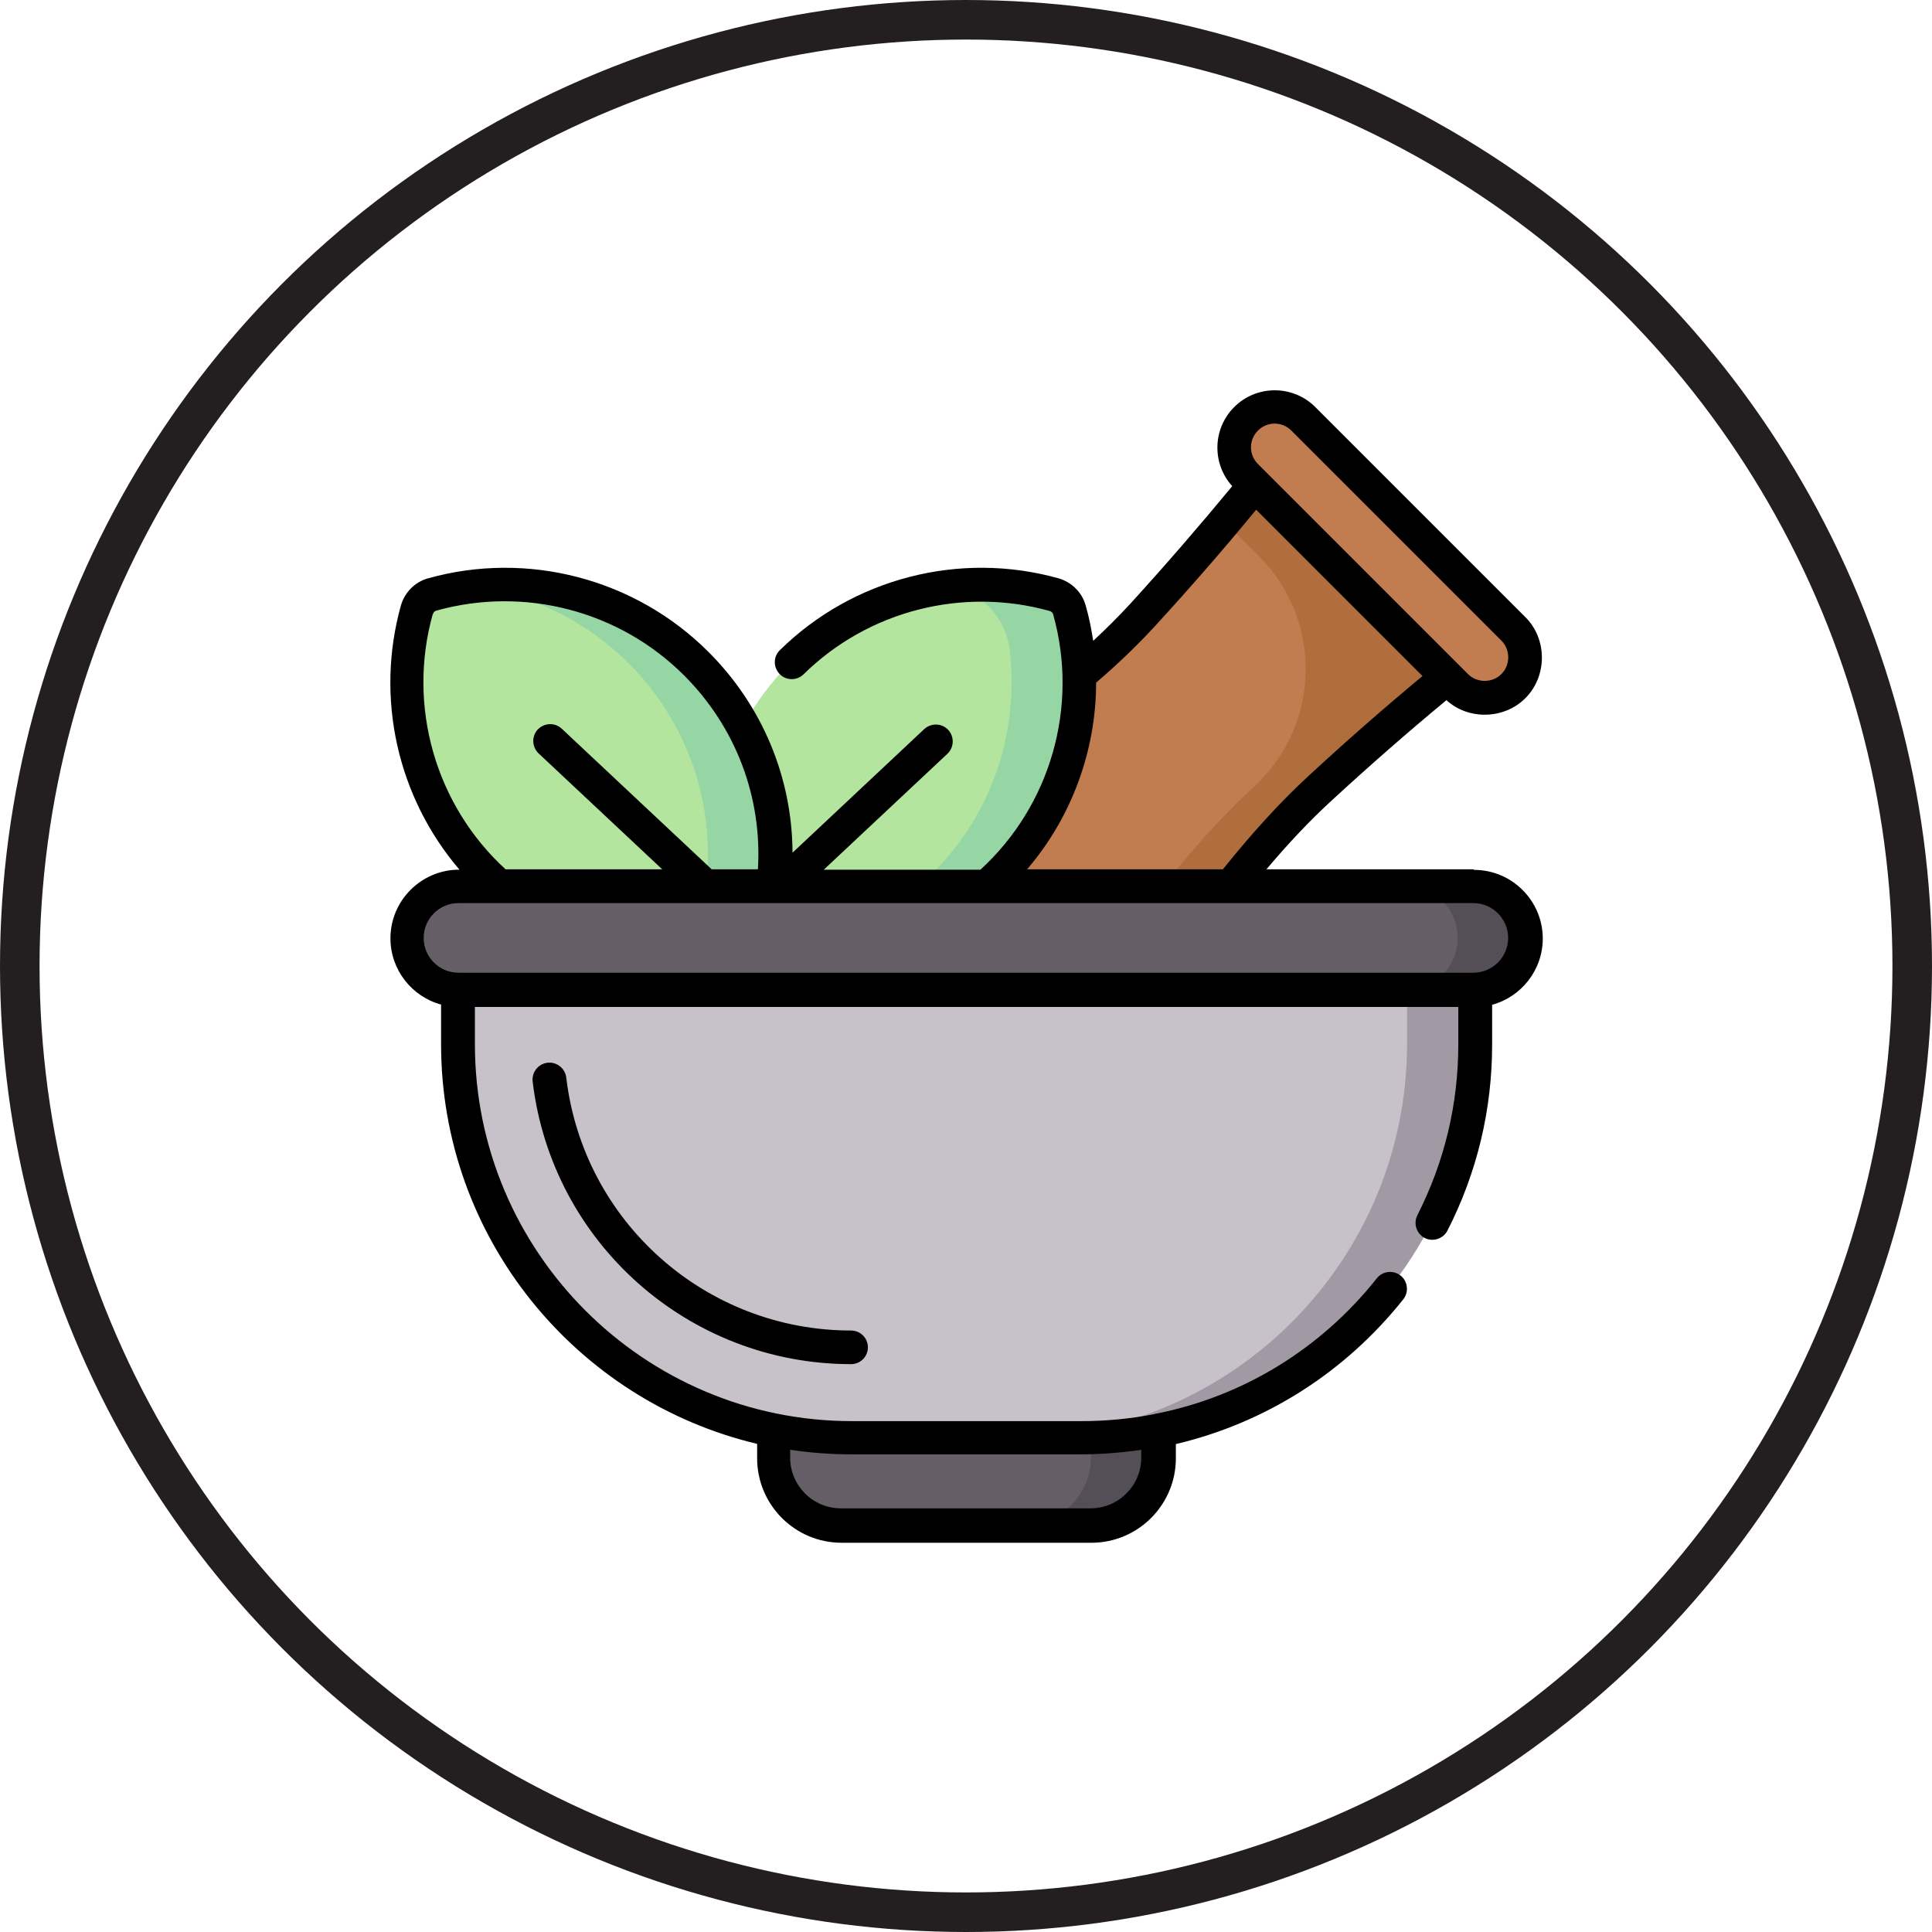
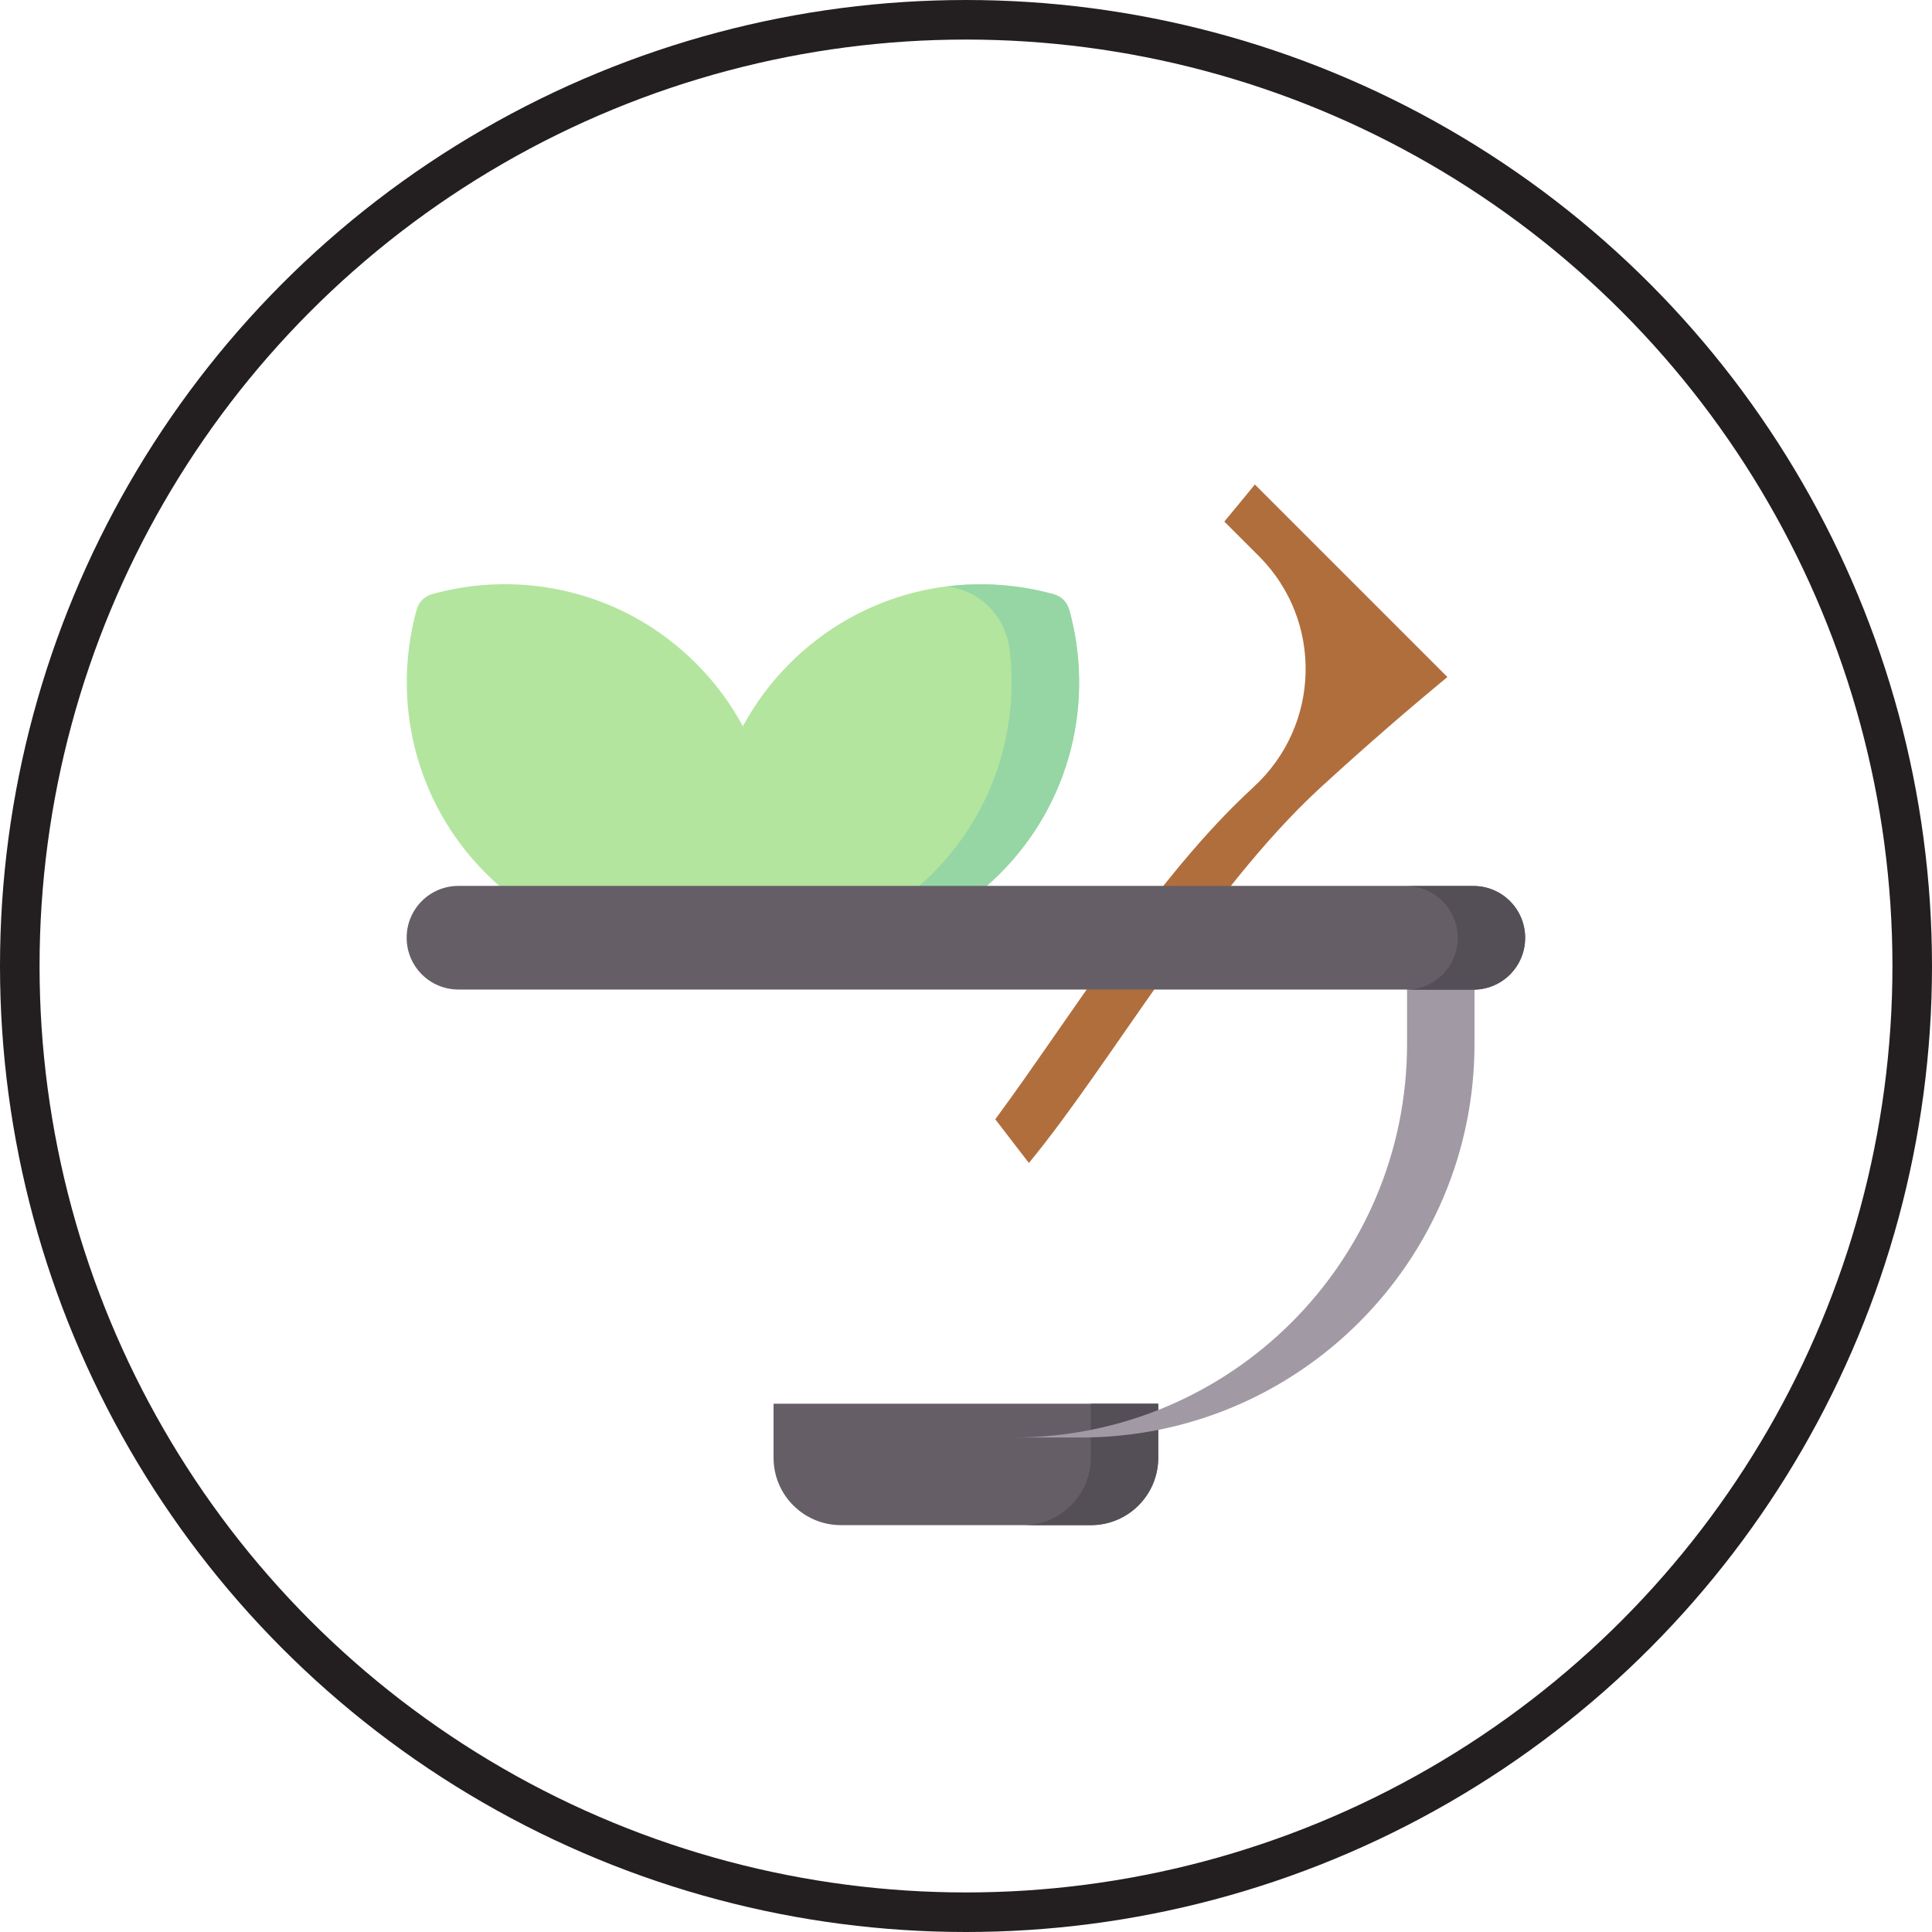
<svg xmlns="http://www.w3.org/2000/svg" viewBox="0 0 97.68 97.68" data-name="Layer 2" id="Layer_2">
  <defs>
    <style>
      .cls-1 {
        fill: none;
        stroke: #231f20;
        stroke-linecap: round;
        stroke-linejoin: round;
        stroke-width: 2px;
      }

      .cls-2 {
        fill: #544f56;
      }

      .cls-3 {
        fill: #c17d4f;
      }

      .cls-4 {
        fill: #b3e59f;
      }

      .cls-5 {
        fill: #655e67;
      }

      .cls-6 {
        fill: #c7c2c9;
      }

      .cls-7 {
        fill: #a199a4;
      }

      .cls-8 {
        fill: #95d6a4;
      }

      .cls-9 {
        fill: #b16e3d;
      }
    </style>
  </defs>
  <g data-name="Layer 1" id="Layer_1-2">
    <g>
      <g>
-         <path d="M40.57,43.96l11.44,14.85c4.15-5.03,9.02-13.71,14.72-18.96,2.17-1.99,4.32-3.86,6.44-5.61l-9.73-9.73c-1.75,2.16-3.64,4.36-5.67,6.57-5.23,5.71-12.2,8.82-17.19,12.88h0Z" class="cls-3" />
        <path d="M63.44,24.5c-.5.62-1.02,1.24-1.54,1.87l1.75,1.75c3.25,3.25,3.13,8.55-.26,11.66-.02.02-.04.04-.06.06-4.94,4.54-9.25,11.66-13.01,16.75l1.7,2.21c4.15-5.03,9.02-13.71,14.72-18.96,2.17-1.99,4.32-3.86,6.44-5.61l-9.73-9.73Z" class="cls-9" />
-         <path d="M63,24.06l10.62,10.62c.8.8,2.1.8,2.9,0,.8-.8.8-2.1,0-2.9l-10.62-10.62c-.8-.8-2.1-.8-2.9,0-.8.8-.8,2.1,0,2.9h0Z" class="cls-3" />
        <g>
          <path d="M53.28,30.04c.37.1.67.4.77.77,1.28,4.6.12,9.73-3.5,13.35-3.77,3.77-9.2,4.88-13.94,3.32-1.56-4.74-.45-10.17,3.32-13.94,3.62-3.62,8.75-4.78,13.35-3.5Z" class="cls-4" />
          <path d="M54.05,30.82c-.1-.38-.4-.67-.78-.77-1.76-.49-3.59-.62-5.39-.4,0,0,.02,0,.03,0,1.64.21,2.93,1.52,3.13,3.17.5,4.04-.8,8.25-3.9,11.35-2.23,2.23-5.04,3.53-7.95,3.9,4.04.5,8.26-.79,11.37-3.9,3.62-3.62,4.78-8.75,3.5-13.35h0Z" class="cls-8" />
        </g>
        <g>
          <path d="M21.84,30.04c-.37.1-.67.4-.77.77-1.28,4.6-.12,9.73,3.5,13.35,3.77,3.77,9.2,4.88,13.94,3.32,1.56-4.74.45-10.17-3.32-13.94-3.62-3.62-8.75-4.78-13.35-3.5Z" class="cls-4" />
-           <path d="M35.2,33.54c-3.1-3.1-7.33-4.4-11.37-3.89,2.91.36,5.72,1.66,7.96,3.89,3.77,3.77,4.88,9.2,3.32,13.94-.84.28-1.71.47-2.58.58,2.01.25,4.06.06,5.99-.58,1.56-4.74.45-10.17-3.32-13.94Z" class="cls-8" />
        </g>
        <path d="M42.52,77.11h12.63c1.89,0,3.41-1.53,3.41-3.41v-2.73h-19.45v2.73c0,1.89,1.53,3.41,3.41,3.41Z" class="cls-5" />
        <path d="M55.15,70.97v2.73c0,1.88-1.53,3.41-3.41,3.41h3.41c1.89,0,3.41-1.53,3.41-3.41v-2.73h-3.41Z" class="cls-2" />
-         <path d="M43.04,72.67h11.6c11,0,19.91-8.91,19.91-19.91v-4.44H23.13v4.44c0,11,8.91,19.91,19.91,19.91Z" class="cls-6" />
        <path d="M71.14,48.33v4.44c0,11-8.91,19.91-19.91,19.91h3.41c11,0,19.91-8.91,19.91-19.91v-4.44h-3.41Z" class="cls-7" />
        <path d="M23.18,50.03h51.31c1.45,0,2.62-1.17,2.62-2.62s-1.17-2.62-2.62-2.62H23.18c-1.45,0-2.62,1.17-2.62,2.62s1.17,2.62,2.62,2.62Z" class="cls-5" />
        <path d="M74.49,44.8h-3.41c1.45,0,2.62,1.17,2.62,2.62s-1.17,2.62-2.62,2.62h3.41c1.45,0,2.62-1.17,2.62-2.62s-1.17-2.62-2.62-2.62h0Z" class="cls-2" />
-         <path d="M74.49,43.95h-10.46c1.15-1.36,2.23-2.5,3.29-3.47,1.89-1.74,3.84-3.45,5.81-5.08,1.12,1.02,2.92.97,3.99-.1,1.12-1.12,1.11-3,0-4.1l-10.62-10.62c-1.13-1.13-2.97-1.13-4.1,0-1.1,1.1-1.13,2.86-.1,4-1.66,2.01-3.39,4.01-5.15,5.94-.59.64-1.21,1.26-1.88,1.88-.09-.6-.21-1.2-.38-1.79-.18-.66-.71-1.18-1.37-1.37-5-1.4-10.4,0-14.09,3.63-.34.33-.34.87-.01,1.21.33.34.87.34,1.21.01,3.26-3.21,8.03-4.43,12.44-3.2.09.02.16.1.18.18,1.3,4.65-.13,9.65-3.68,12.9h-7.92l6.25-5.86c.34-.32.36-.86.04-1.21-.32-.34-.86-.36-1.21-.04l-6.66,6.25c-.02-3.8-1.52-7.42-4.25-10.15-3.7-3.7-9.14-5.13-14.18-3.72-.66.18-1.18.71-1.37,1.37-1.31,4.69-.17,9.7,2.96,13.36h-.02c-1.91,0-3.47,1.56-3.47,3.47,0,1.6,1.09,2.95,2.56,3.35v2c0,9.8,6.83,18.04,15.98,20.21v.73c0,2.35,1.91,4.27,4.27,4.27h12.63c2.35,0,4.27-1.91,4.27-4.27v-.72c4.5-1.06,8.54-3.6,11.5-7.32.29-.37.23-.91-.14-1.2-.37-.29-.91-.23-1.2.14-2.84,3.58-6.77,5.97-11.14,6.84-.03,0-.05,0-.08.02-1.21.24-2.46.36-3.72.36h-11.6c-10.51,0-19.06-8.55-19.06-19.06v-1.88h49.72v1.88c0,3.05-.7,5.95-2.07,8.65-.21.42-.05.93.37,1.15.41.21.93.05,1.15-.37,1.5-2.94,2.26-6.11,2.26-9.42v-2c1.47-.4,2.56-1.75,2.56-3.35,0-1.91-1.56-3.47-3.47-3.47h0ZM39.96,73.3c1,.15,2.03.23,3.07.23h11.6c1.04,0,2.06-.08,3.07-.23v.4c0,1.41-1.15,2.56-2.56,2.56h-12.63c-1.41,0-2.56-1.15-2.56-2.56v-.4ZM63.6,21.77c.47-.47,1.22-.47,1.69,0l10.62,10.62c.46.46.46,1.23,0,1.69-.46.46-1.23.46-1.69,0l-10.62-10.62c-.47-.47-.47-1.22,0-1.69ZM55.41,34.52c1.1-.94,2.08-1.88,2.99-2.87,1.75-1.91,3.47-3.88,5.11-5.88l8.41,8.41c-1.95,1.62-3.88,3.31-5.75,5.04-1.38,1.27-2.81,2.82-4.34,4.73h-9.9c2.26-2.64,3.48-6,3.49-9.42h0ZM21.89,31.05c.02-.09.09-.16.18-.18,4.45-1.24,9.25.01,12.52,3.28,2.61,2.61,3.95,6.15,3.73,9.8h-2.34l-7.58-7.11c-.34-.32-.88-.3-1.21.04-.32.34-.3.88.04,1.21l6.25,5.86h-7.92c-3.55-3.25-4.98-8.26-3.68-12.9ZM74.49,49.18H23.18c-.97,0-1.76-.79-1.76-1.76s.79-1.76,1.76-1.76h51.31c.97,0,1.76.79,1.76,1.76s-.79,1.76-1.76,1.76ZM28.63,54.48c-.06-.47-.48-.8-.95-.75-.47.06-.8.48-.75.95.97,8.15,7.89,14.29,16.1,14.29.47,0,.85-.38.85-.85s-.38-.85-.85-.85c-7.35,0-13.54-5.5-14.4-12.79Z" />
      </g>
      <circle r="47.84" cy="48.84" cx="48.84" class="cls-1" />
    </g>
  </g>
</svg>